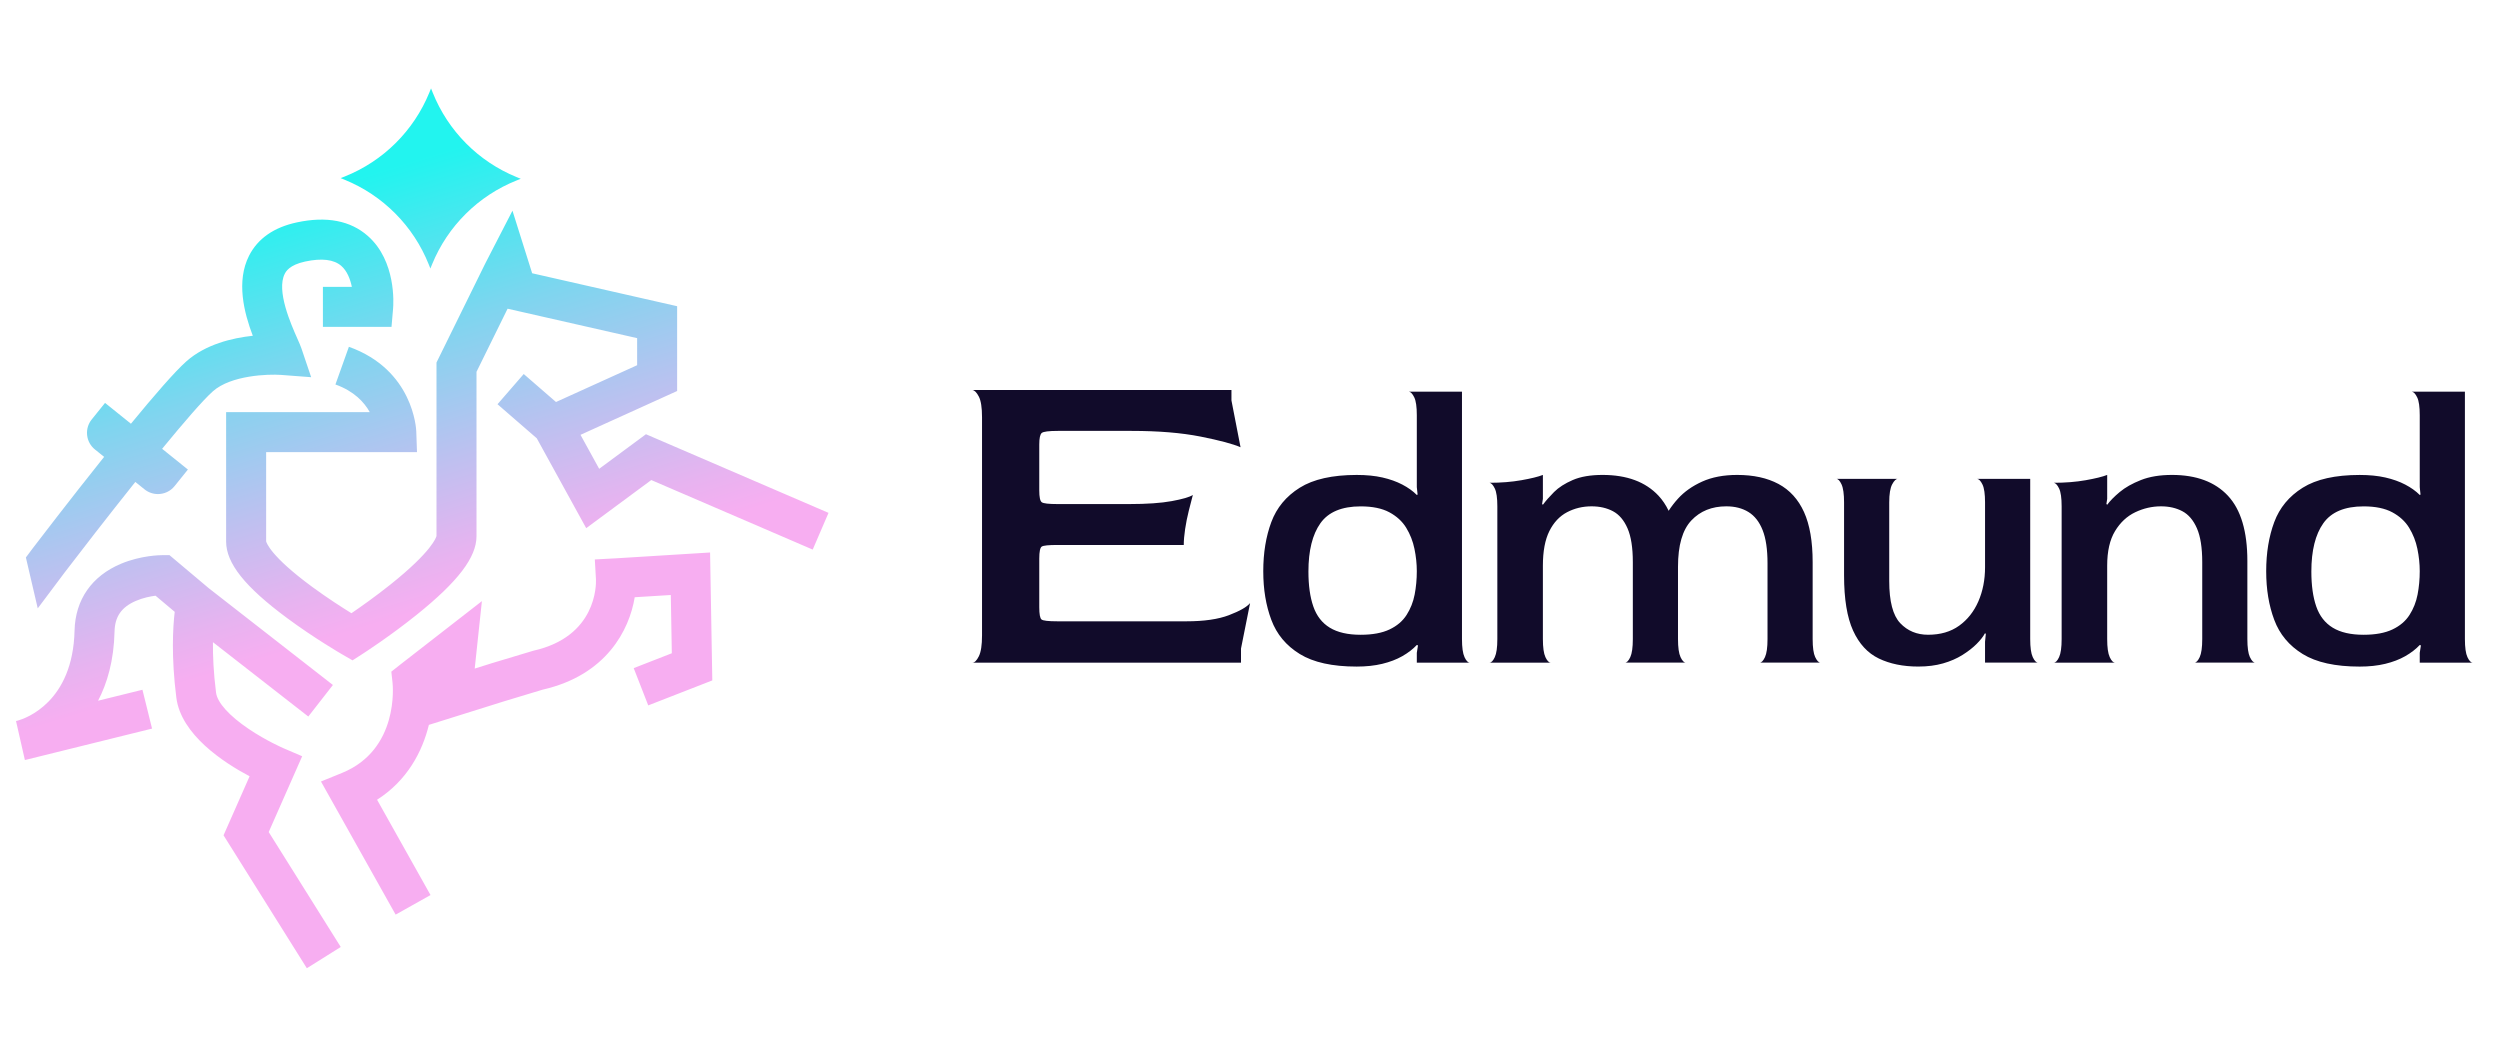
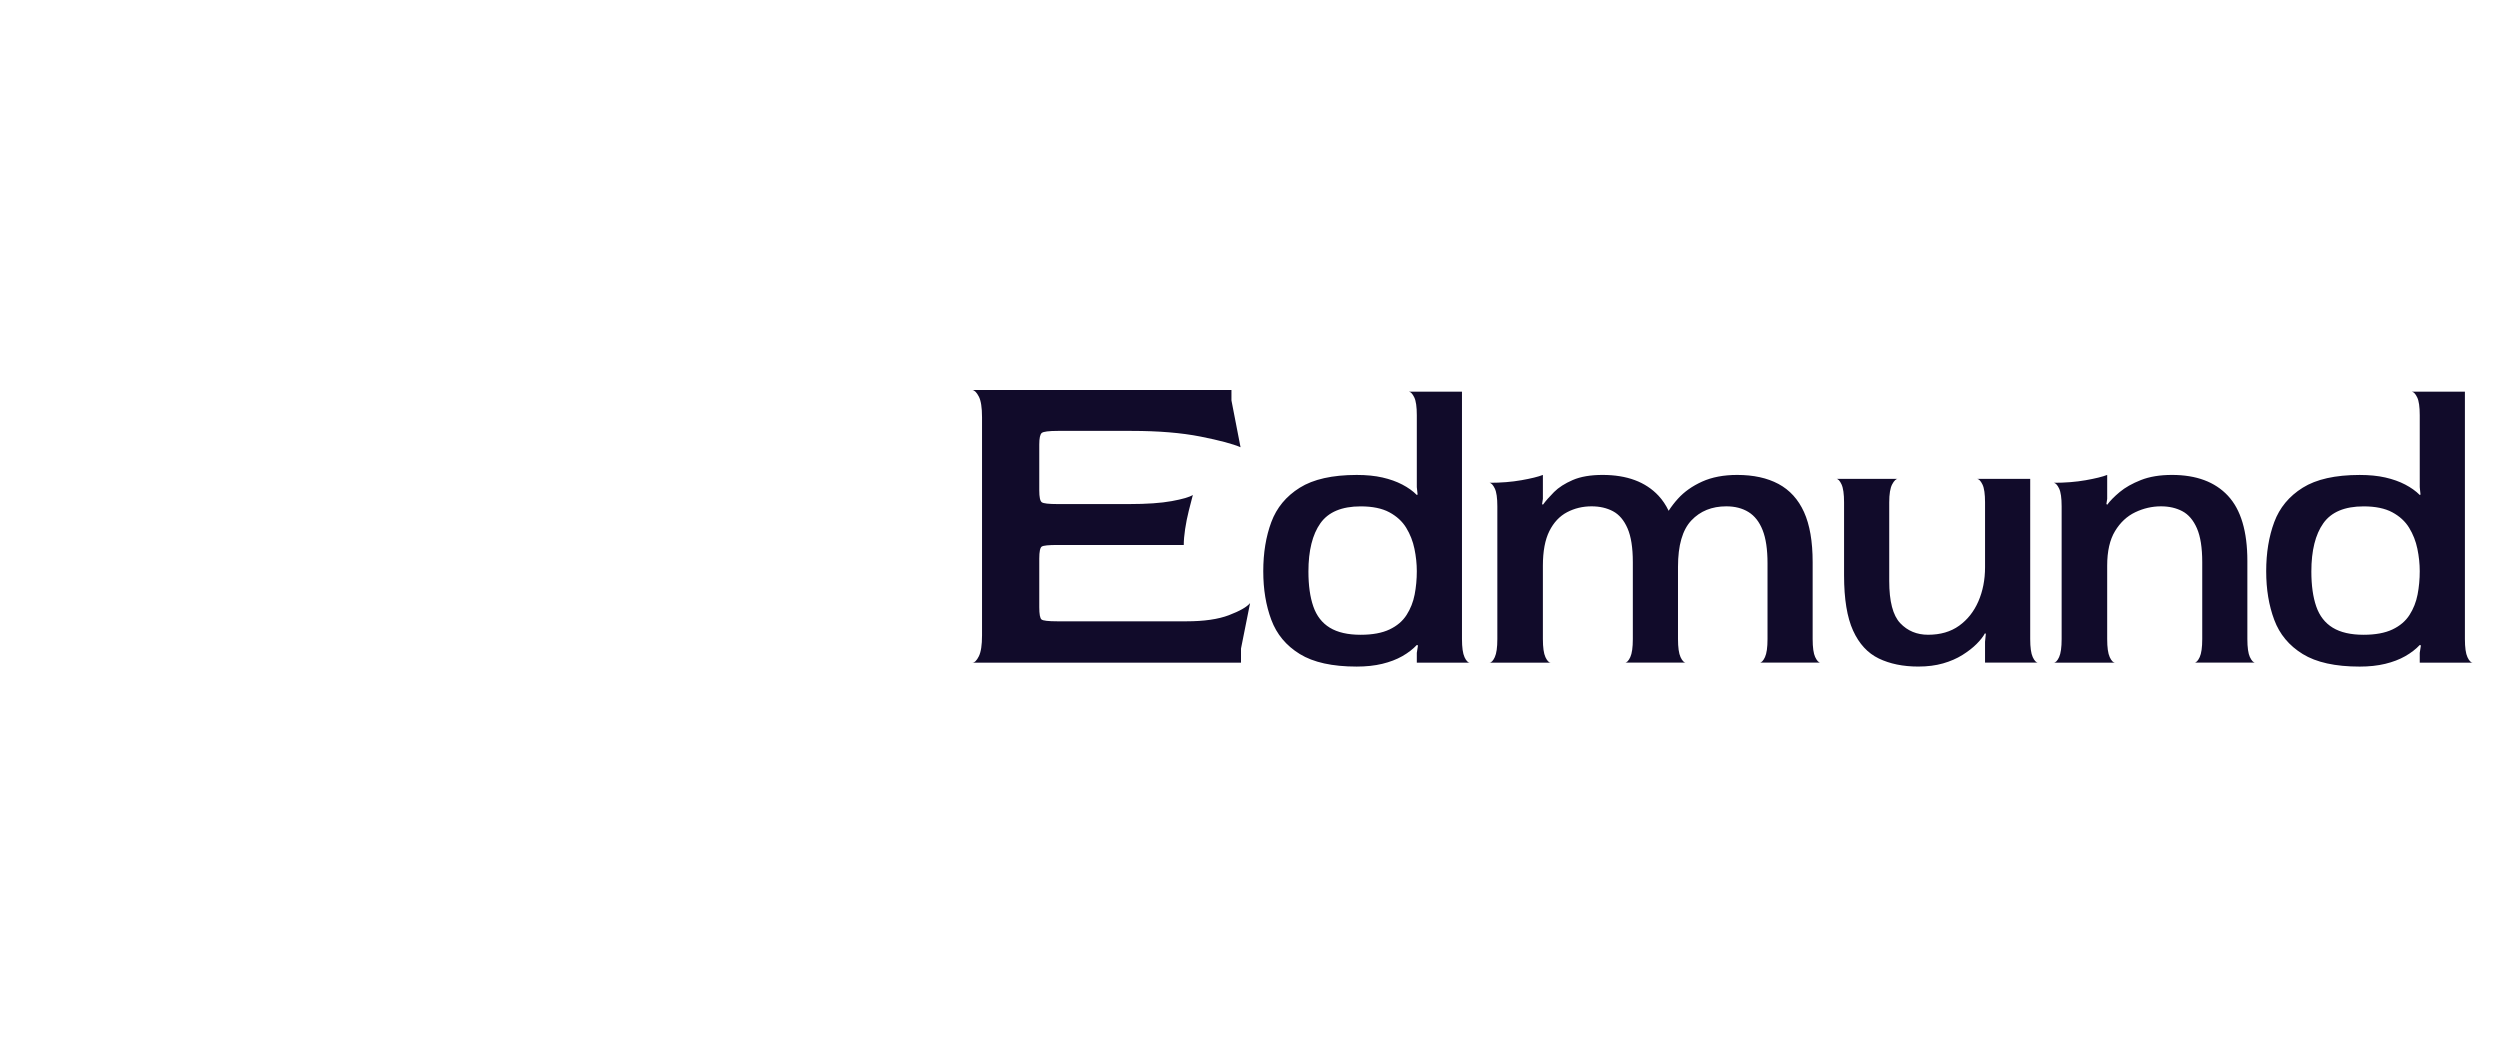
<svg xmlns="http://www.w3.org/2000/svg" viewBox="0 0 1747.48 727.33">
  <defs>
    <linearGradient id="b" x1="184.12" x2="410.71" y1="-1.81" y2="739.33" gradientUnits="userSpaceOnUse">
      <stop offset=".18" stop-color="#22f4ef" />
      <stop offset=".19" stop-color="#27f2ef" />
      <stop offset=".33" stop-color="#7fd5ef" />
      <stop offset=".45" stop-color="#bfc0f0" />
      <stop offset=".53" stop-color="#e7b3f0" />
      <stop offset=".57" stop-color="#f7aef1" />
    </linearGradient>
    <clipPath id="a">
      <path d="m579.14 358.48-11.06 25.68-112.84-48.61-45.49 33.63-34.55-62.82-27.44-23.8 18.32-21.12L388.63 281l56.72-25.72v-18.92l-90.55-20.58-21.73 44.12v114.89c0 14.75-12.88 31.68-41.75 54.88-18.62 14.97-36.95 26.79-37.72 27.29l-7.18 4.62-7.39-4.27c-.78-.45-19.4-11.25-38.31-25.25-29.5-21.83-42.66-38.35-42.66-53.56v-90.42h100.41c-3.85-6.92-10.94-14.67-24-19.33l9.41-26.34c45.1 16.11 47.04 57.42 47.1 59.17l.5 14.47H186.03v62.31c.16.74 2.76 10.27 32.44 32.04 10.28 7.54 20.54 14.13 27.18 18.24 6.57-4.49 16.78-11.7 27.03-19.87 29.58-23.57 32.25-33.34 32.43-34.14V253.39l33.95-68.94.2-.38.22-.45 18.73-36.34 13.76 43.73 101.34 23.03v59.27l-67.55 30.63 13.06 23.75 32.7-24.17 127.61 54.97ZM429.67 390.3l-13.9.75.8 13.9c.17 4.07.37 40.04-43.77 49.9l-28.64 8.61-12.34 3.87 5.02-47.14-57.15 44.43-6.16 4.86.85 7.76c.21 1.9 4.62 46.79-35.35 63.05l-14.68 5.97 52.19 93.06 24.39-13.68-37.37-66.63c21.15-13.46 31.69-33.74 36.22-52.32l52.61-16.49 27.03-8.16c44.31-10.12 60.47-41.51 64.24-64.57l25.22-1.56.71 40.72-26.64 10.39 10.16 26.05 44.78-17.46-1.55-89.42-66.66 4.13ZM211.22 528.61l-12.99-5.57c-.12-.05-11.96-5.16-24.19-13.38-13.75-9.24-22.15-18.54-23.03-25.53-1.79-14.13-2.27-25.97-2.17-35.25l66.66 51.97 17.2-22.05-86.76-67.64-27.46-23.11h-5.1c-1.47 0-14.8.17-28.69 5.96-20.51 8.56-32.08 25.17-32.58 46.77-1.16 49.95-34.07 61.33-39.65 62.91l-1.27.31 6.2 27.26c.26-.05.86-.18 1.73-.42l87.16-21.56-6.72-27.15-31.02 7.67c6.34-12.14 11.05-27.96 11.52-48.38.24-10.41 4.81-17 14.8-21.36 5.05-2.2 10.26-3.21 13.86-3.67l13.4 11.28c-1.28 10.82-2.49 31.38 1.13 59.98 3.27 25.81 32.88 45.27 51.21 54.96l-18.21 41.26 58.22 92.91 23.7-14.85-50.35-80.34 23.38-52.98ZM26.4 425.21l18.94-25.26c10.57-13.86 29.85-38.79 49.25-63.08l6.45 5.19a14.88 14.88 0 0 0 9.34 3.29c4.37 0 8.7-1.9 11.64-5.56l9.32-11.58-18.02-14.5c15.23-18.56 28.65-34.12 35.51-40.21 12.71-11.27 38.69-12.08 47.6-11.44l21.07 1.6-6.76-20.01c-.65-1.93-1.63-4.13-2.98-7.18-4.41-9.96-14.73-33.29-8.73-45.06.78-1.53 3.16-6.2 14.29-8.6 11.58-2.49 20.07-1.46 25.24 3.05 4.08 3.57 6.27 9.26 7.39 14.68h-20.24v27.96h47.95l1.1-12.78c.29-3.35 2.26-33.24-17.65-50.79-12.18-10.74-28.9-13.93-49.66-9.46-16.01 3.44-27.23 11.26-33.34 23.24-9.14 17.94-3.51 39.97 2.59 55.99-14.45 1.55-33.02 5.99-46.44 17.89-8.08 7.17-22.77 24.16-38.74 43.6l-18.1-14.56-9.32 11.58c-2.5 3.11-3.64 7-3.21 10.96.43 3.96 2.38 7.52 5.48 10.02l6.41 5.15c-24.87 31.13-47.91 61.31-49.7 63.66s-4.99 6.67-4.99 6.67l8.28 35.54Zm273.3-240.36 1.13 2.84 1.15-2.83a106.563 106.563 0 0 1 59.19-58.76l2.84-1.13-2.83-1.15a106.563 106.563 0 0 1-58.76-59.19l-1.13-2.84-1.15 2.83a106.563 106.563 0 0 1-59.19 58.76l-2.84 1.13 2.83 1.15a106.563 106.563 0 0 1 58.76 59.19Z" style="fill:none" />
    </clipPath>
  </defs>
  <path d="M859.03 430c-7.52 2.86-17.42 4.29-29.69 4.29h-90.19c-6.35 0-10.06-.42-11.12-1.27-1.06-.84-1.59-3.7-1.59-8.58v-33.98c0-4.87.58-7.67 1.75-8.42 1.16-.74 4.81-1.11 10.96-1.11h88.29c0-3.18.32-6.88.95-11.12.64-4.23 1.48-8.47 2.54-12.7 1.06-4.23 2.01-7.94 2.86-11.12-2.33 1.48-7.25 2.91-14.77 4.29s-17.42 2.06-29.69 2.06h-50.18c-6.14 0-9.8-.42-10.96-1.27-1.17-.84-1.75-3.6-1.75-8.26v-32.08c0-4.45.58-7.15 1.75-8.1 1.16-.95 4.92-1.43 11.27-1.43h51.45c18.84 0 34.93 1.33 48.27 3.97 13.34 2.65 22.65 5.14 27.95 7.46l-6.35-32.71v-7.3H679.76c1.48.21 2.96 1.75 4.45 4.61 1.48 2.86 2.22 7.68 2.22 14.45v152.44c0 6.78-.74 11.65-2.22 14.61-1.48 2.97-2.97 4.45-4.45 4.45h187.69v-9.85l6.35-31.76c-2.33 2.75-7.25 5.56-14.77 8.42Zm164.66 29.34c-1.19-2.56-1.78-6.77-1.78-12.63V273.78h-37.06c1.28.18 2.51 1.51 3.71 3.98 1.19 2.47 1.78 6.63 1.78 12.49v50.23l.55 5.22-.55.27c-2.74-2.75-6.13-5.17-10.16-7.27-4.03-2.1-8.65-3.75-13.86-4.94-5.22-1.19-11.21-1.78-17.98-1.78-17.02 0-30.29 2.98-39.8 8.92-9.52 5.95-16.15 13.96-19.9 24.02-3.75 10.07-5.63 21.5-5.63 34.31s1.87 23.98 5.63 34.04c3.75 10.07 10.38 18.03 19.9 23.88 9.51 5.86 22.78 8.78 39.8 8.78 6.59 0 12.53-.64 17.84-1.92 5.31-1.28 9.97-3.06 14-5.35 4.02-2.29 7.41-4.89 10.16-7.82l.82.27-.82 5.22v6.86h37.06c-1.28 0-2.52-1.28-3.71-3.84Zm-34.86-43.78c-1.01 5.22-2.88 9.98-5.63 14.27-2.74 4.3-6.72 7.69-11.94 10.16-5.22 2.47-11.94 3.71-20.17 3.71-8.97 0-16.15-1.65-21.55-4.94-5.4-3.29-9.24-8.23-11.53-14.82-2.29-6.59-3.43-14.73-3.43-24.43 0-14.64 2.79-25.89 8.37-33.76 5.58-7.87 14.96-11.8 28.14-11.8 8.23 0 14.91 1.37 20.04 4.12 5.12 2.75 9.06 6.36 11.8 10.84 2.74 4.49 4.67 9.38 5.76 14.69 1.1 5.31 1.65 10.53 1.65 15.65 0 5.67-.51 11.12-1.51 16.33Zm279.98 43.78c-1.19-2.56-1.78-6.77-1.78-12.63v-53.8c0-14.45-2.02-26.12-6.04-35-4.03-8.87-9.98-15.41-17.84-19.63-7.87-4.21-17.48-6.31-28.82-6.31-9.52 0-17.7 1.56-24.57 4.67-6.86 3.11-12.49 7.09-16.88 11.94-2.5 2.76-4.66 5.58-6.51 8.46-1.93-4.03-4.29-7.54-7.07-10.52-9.06-9.7-22.1-14.55-39.11-14.55-8.42 0-15.37 1.19-20.86 3.57s-9.84 5.17-13.04 8.37c-3.2 3.2-5.81 6.18-7.82 8.92l-.55-.55.55-3.57v-16.74c-3.29 1.28-8.33 2.52-15.1 3.71s-14.18 1.78-22.23 1.78c1.28.18 2.51 1.51 3.71 3.98 1.19 2.47 1.78 6.63 1.78 12.49v92.78c0 5.86-.6 10.07-1.78 12.63-1.19 2.56-2.43 3.84-3.71 3.84h42.82c-1.28 0-2.52-1.28-3.71-3.84-1.19-2.56-1.78-6.77-1.78-12.63v-51.33c0-10.06 1.51-18.12 4.53-24.16 3.02-6.04 7.14-10.43 12.35-13.18 5.22-2.74 10.93-4.12 17.16-4.12 5.67 0 10.66 1.14 14.96 3.43 4.3 2.29 7.69 6.27 10.16 11.94 2.47 5.67 3.71 13.54 3.71 23.61v53.8c0 5.86-.6 10.07-1.78 12.63-1.19 2.56-2.43 3.84-3.71 3.84h42.55c-1.28 0-2.52-1.28-3.71-3.84-1.19-2.56-1.78-6.77-1.78-12.63v-50.51c0-15 3.11-25.8 9.33-32.39 6.22-6.59 14.36-9.88 24.43-9.88 6.04 0 11.21 1.33 15.51 3.98 4.3 2.65 7.59 6.86 9.88 12.63 2.29 5.76 3.43 13.5 3.43 23.19v52.98c0 5.86-.6 10.07-1.78 12.63-1.19 2.56-2.43 3.84-3.71 3.84h42.55c-1.28 0-2.52-1.28-3.71-3.84Zm152.07 0c-1.19-2.56-1.78-6.77-1.78-12.63V334.72h-37.06c1.28.18 2.51 1.51 3.71 3.98 1.19 2.47 1.78 6.64 1.78 12.49v45.29c0 8.78-1.56 16.74-4.67 23.88-3.11 7.14-7.6 12.81-13.45 17.02-5.86 4.21-13.09 6.31-21.68 6.31-7.87 0-14.37-2.7-19.49-8.1-5.12-5.4-7.69-15.23-7.69-29.51v-54.9c0-5.85.69-10.06 2.06-12.63 1.37-2.56 2.7-3.84 3.98-3.84h-43.1c1.28 0 2.51 1.28 3.71 3.84 1.19 2.56 1.78 6.77 1.78 12.63v51.05c0 16.47 2.1 29.33 6.31 38.57 4.21 9.24 10.2 15.74 17.98 19.49 7.78 3.75 16.97 5.63 27.59 5.63 6.4 0 12.17-.73 17.29-2.2 5.12-1.46 9.65-3.43 13.59-5.9 3.93-2.47 7.23-5.03 9.88-7.69 2.65-2.65 4.62-5.17 5.9-7.55l.55.55-.55 5.49v14.55h37.06c-1.28 0-2.52-1.28-3.71-3.84Zm151.79 0c-1.19-2.56-1.78-6.77-1.78-12.63v-54.62c0-20.68-4.53-35.86-13.59-45.57-9.06-9.7-22.1-14.55-39.11-14.55-8.42 0-15.65 1.19-21.68 3.57-6.04 2.38-10.98 5.17-14.82 8.37-3.84 3.2-6.77 6.18-8.78 8.92l-.55-.55.55-3.57v-16.74c-3.29 1.28-8.33 2.52-15.1 3.71s-14.18 1.78-22.23 1.78c1.28.18 2.51 1.51 3.71 3.98 1.19 2.47 1.78 6.63 1.78 12.49v92.78c0 5.86-.6 10.07-1.78 12.63-1.19 2.56-2.43 3.84-3.71 3.84h42.82c-1.28 0-2.52-1.28-3.71-3.84-1.19-2.56-1.78-6.77-1.78-12.63v-51.33c0-10.06 1.83-18.12 5.49-24.16 3.66-6.04 8.37-10.43 14.14-13.18 5.76-2.74 11.76-4.12 17.98-4.12 5.67 0 10.66 1.14 14.96 3.43 4.3 2.29 7.69 6.27 10.16 11.94 2.47 5.67 3.71 13.54 3.71 23.61v53.8c0 5.86-.6 10.07-1.78 12.63-1.19 2.56-2.43 3.84-3.71 3.84h42.55c-1.28 0-2.52-1.28-3.71-3.84Zm118.71 3.85h37.06c-1.28 0-2.52-1.28-3.71-3.84-1.19-2.56-1.78-6.77-1.78-12.63V273.79h-37.06c1.28.18 2.51 1.51 3.71 3.98 1.19 2.47 1.78 6.63 1.78 12.49v50.23l.55 5.22-.55.27c-2.74-2.75-6.13-5.17-10.16-7.27-4.03-2.1-8.65-3.75-13.86-4.94-5.22-1.19-11.21-1.78-17.98-1.78-17.02 0-30.29 2.98-39.8 8.92-9.52 5.95-16.15 13.96-19.9 24.02-3.75 10.07-5.63 21.5-5.63 34.31s1.87 23.98 5.63 34.04c3.75 10.07 10.38 18.03 19.9 23.88 9.51 5.86 22.78 8.78 39.8 8.78 6.59 0 12.53-.64 17.84-1.92 5.31-1.28 9.97-3.06 14-5.35 4.02-2.29 7.41-4.89 10.16-7.82l.82.27-.82 5.22v6.86Zm-1.51-47.63c-1.01 5.22-2.88 9.98-5.63 14.27-2.74 4.3-6.72 7.69-11.94 10.16-5.22 2.47-11.94 3.71-20.17 3.71-8.97 0-16.15-1.65-21.55-4.94-5.4-3.29-9.24-8.23-11.53-14.82-2.29-6.59-3.43-14.73-3.43-24.43 0-14.64 2.79-25.89 8.37-33.76 5.58-7.87 14.96-11.8 28.14-11.8 8.23 0 14.91 1.37 20.04 4.12 5.12 2.75 9.06 6.36 11.8 10.84 2.74 4.49 4.67 9.38 5.76 14.69 1.1 5.31 1.65 10.53 1.65 15.65 0 5.67-.51 11.12-1.51 16.33Z" style="fill:#110b2a" />
  <g style="clip-path:url(#a)">
-     <path d="M3.47 53.42h587.89V684.1H3.47z" style="fill:url(#b)" />
-   </g>
+     </g>
</svg>